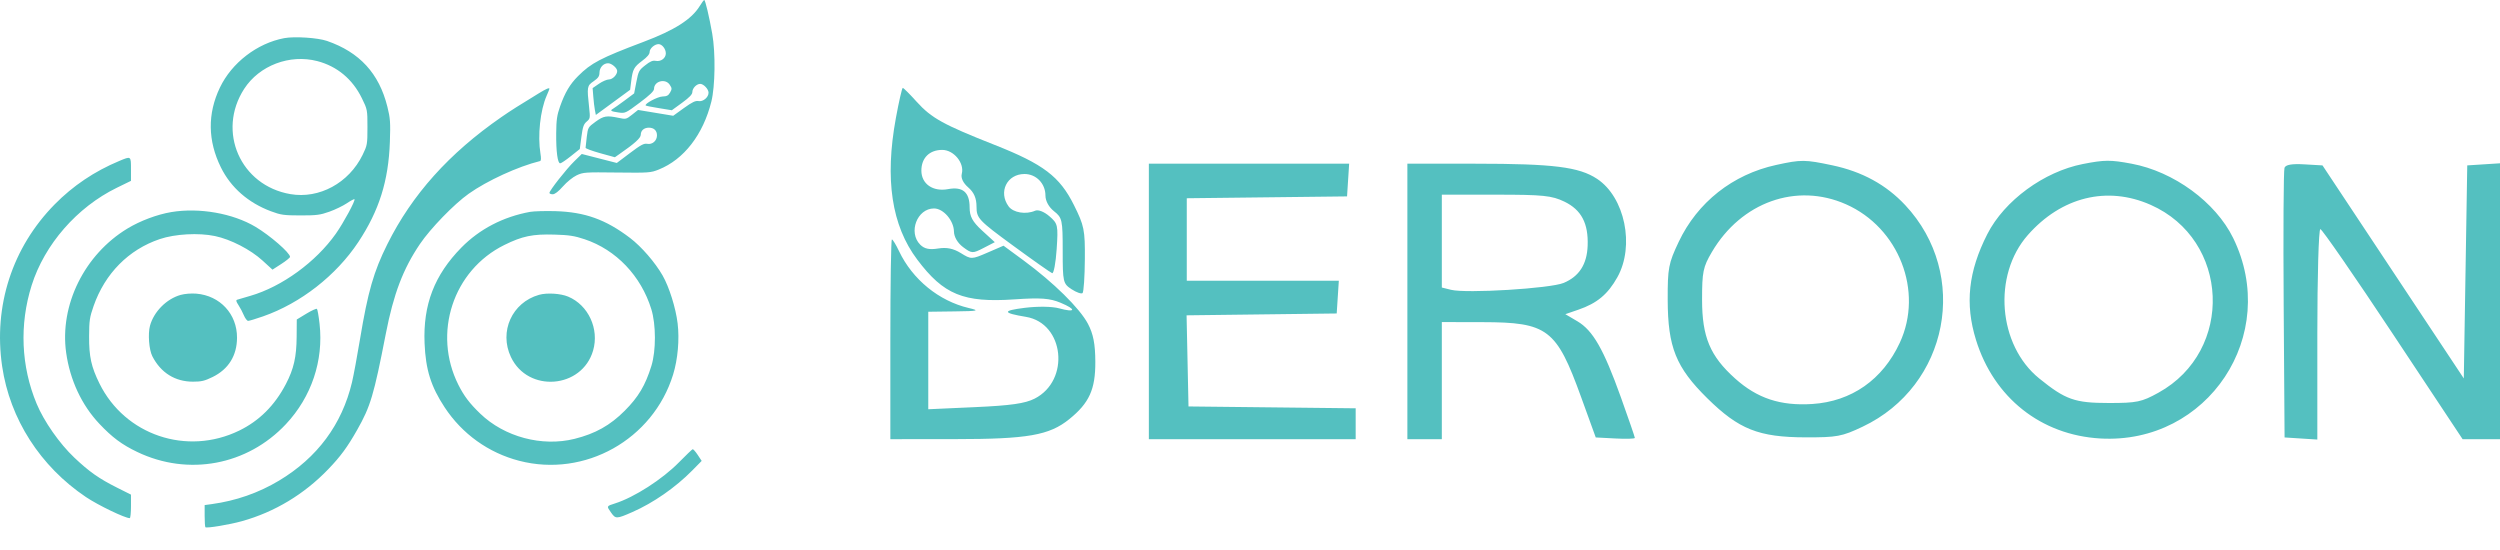
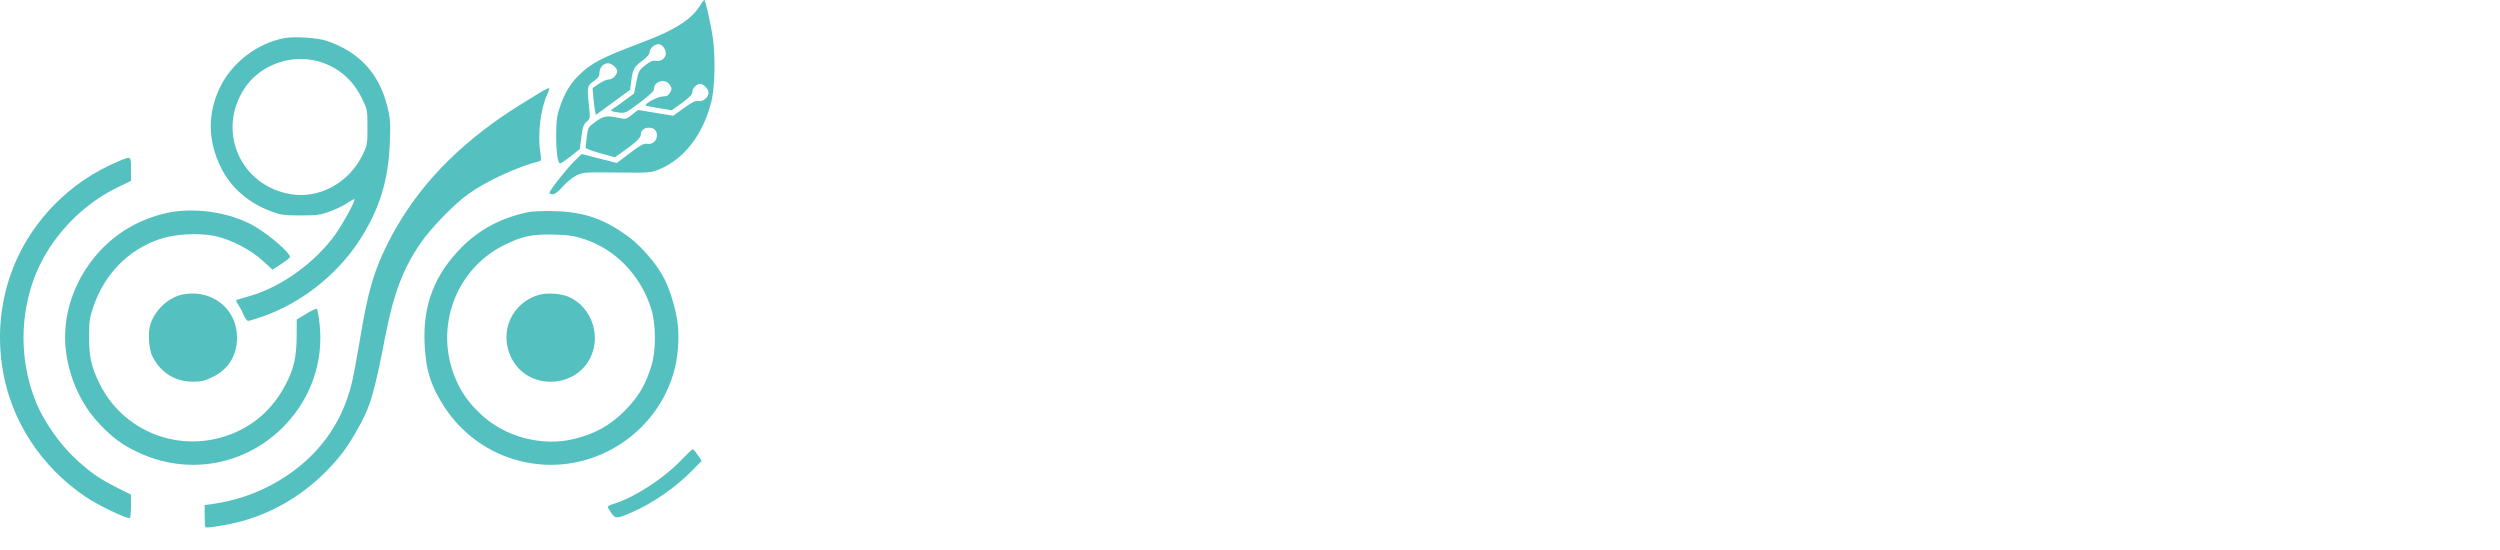
<svg xmlns="http://www.w3.org/2000/svg" width="100" height="22" viewBox="0 0 100 22" fill="none">
  <path fill-rule="evenodd" clip-rule="evenodd" d="M27.989 0.242C27.661 0.775 26.987 1.204 25.737 1.676C24.013 2.327 23.651 2.517 23.122 3.044C22.796 3.37 22.598 3.705 22.404 4.254C22.28 4.605 22.253 4.794 22.248 5.328C22.241 6.061 22.305 6.536 22.408 6.533C22.447 6.532 22.639 6.402 22.835 6.246L23.192 5.961L23.256 5.475C23.309 5.075 23.346 4.966 23.467 4.864C23.608 4.743 23.611 4.723 23.565 4.297C23.474 3.469 23.481 3.432 23.743 3.251C23.928 3.123 23.977 3.052 23.979 2.908C23.981 2.7 24.136 2.53 24.324 2.53C24.465 2.53 24.688 2.722 24.688 2.841C24.688 2.991 24.504 3.178 24.357 3.178C24.275 3.178 24.095 3.256 23.957 3.351L23.705 3.524L23.732 3.866C23.746 4.055 23.775 4.296 23.796 4.404L23.834 4.598L25.205 3.592L25.247 3.257C25.307 2.771 25.357 2.68 25.687 2.433C25.889 2.282 25.985 2.169 25.985 2.08C25.985 1.94 26.183 1.765 26.342 1.765C26.482 1.765 26.633 1.957 26.633 2.134C26.633 2.329 26.433 2.476 26.226 2.434C26.11 2.411 26.006 2.455 25.807 2.613C25.558 2.809 25.538 2.848 25.454 3.279L25.366 3.736L24.983 4.022C24.772 4.178 24.56 4.329 24.512 4.356C24.389 4.425 24.441 4.457 24.747 4.5C25.006 4.537 25.026 4.528 25.587 4.108C25.992 3.805 26.161 3.643 26.161 3.555C26.162 3.243 26.616 3.125 26.79 3.391C26.881 3.529 26.882 3.561 26.804 3.7C26.735 3.822 26.67 3.856 26.501 3.86C26.306 3.864 25.764 4.155 25.83 4.221C25.843 4.234 26.083 4.282 26.364 4.327L26.873 4.41L27.284 4.111C27.578 3.896 27.694 3.775 27.694 3.681C27.694 3.53 27.863 3.355 28.008 3.355C28.143 3.355 28.342 3.565 28.342 3.708C28.342 3.894 28.121 4.078 27.94 4.043C27.82 4.021 27.688 4.084 27.357 4.322L26.929 4.631L25.522 4.398L25.282 4.588C25.049 4.772 25.033 4.776 24.744 4.714C24.27 4.613 24.145 4.634 23.82 4.871C23.524 5.087 23.517 5.1 23.471 5.475C23.445 5.685 23.424 5.882 23.423 5.911C23.422 5.941 23.685 6.038 24.008 6.128L24.595 6.29L24.774 6.165C25.389 5.739 25.631 5.52 25.631 5.39C25.631 5.221 25.762 5.107 25.955 5.107C26.157 5.107 26.279 5.223 26.279 5.414C26.279 5.63 26.093 5.792 25.888 5.753C25.758 5.728 25.63 5.797 25.2 6.121L24.672 6.519L23.271 6.159L22.973 6.45C22.657 6.758 21.977 7.623 21.977 7.716C21.977 7.746 22.037 7.771 22.11 7.771C22.196 7.77 22.339 7.659 22.519 7.455C22.674 7.278 22.915 7.084 23.067 7.012C23.324 6.891 23.409 6.885 24.677 6.901C25.956 6.916 26.029 6.911 26.352 6.781C27.358 6.376 28.122 5.389 28.454 4.065C28.607 3.451 28.625 2.125 28.49 1.353C28.373 0.684 28.211 -0.002 28.169 4.11826e-06C28.151 0.001 28.07 0.11 27.989 0.242ZM11.368 1.526C10.285 1.731 9.271 2.51 8.796 3.504C8.296 4.548 8.309 5.629 8.835 6.694C9.233 7.502 9.928 8.111 10.838 8.451C11.234 8.599 11.356 8.616 12.017 8.617C12.661 8.618 12.807 8.599 13.175 8.468C13.408 8.385 13.722 8.233 13.875 8.13C14.028 8.027 14.164 7.954 14.179 7.969C14.226 8.016 13.743 8.911 13.434 9.348C12.633 10.482 11.276 11.468 10.013 11.834C9.77 11.904 9.535 11.973 9.492 11.987C9.431 12.006 9.441 12.056 9.538 12.203C9.607 12.308 9.706 12.493 9.756 12.615C9.807 12.736 9.884 12.835 9.926 12.835C9.969 12.835 10.238 12.754 10.524 12.654C12.024 12.13 13.445 11.021 14.333 9.682C15.166 8.424 15.54 7.236 15.595 5.678C15.622 4.893 15.611 4.732 15.494 4.265C15.162 2.935 14.384 2.088 13.08 1.637C12.709 1.509 11.781 1.449 11.368 1.526ZM12.692 2.444C13.483 2.65 14.101 3.164 14.474 3.927C14.696 4.38 14.698 4.393 14.698 5.092C14.698 5.771 14.69 5.814 14.504 6.196C13.955 7.319 12.771 7.963 11.617 7.765C9.617 7.423 8.666 5.257 9.767 3.554C10.372 2.619 11.589 2.157 12.692 2.444ZM21.561 3.727C20.765 4.212 20.427 4.426 20.052 4.686C17.963 6.133 16.483 7.783 15.494 9.767C14.948 10.861 14.717 11.665 14.401 13.564C14.288 14.248 14.143 15.025 14.08 15.291C13.679 16.978 12.693 18.307 11.162 19.225C10.338 19.718 9.438 20.032 8.466 20.165L8.186 20.203V20.631C8.186 20.867 8.199 21.073 8.216 21.089C8.264 21.138 9.187 20.985 9.684 20.845C10.99 20.479 12.167 19.77 13.13 18.769C13.62 18.26 13.898 17.882 14.286 17.197C14.821 16.253 14.952 15.815 15.433 13.348C15.743 11.756 16.122 10.759 16.797 9.761C17.218 9.139 18.161 8.166 18.748 7.75C19.489 7.224 20.724 6.659 21.6 6.443C21.645 6.432 21.65 6.337 21.618 6.142C21.501 5.429 21.609 4.413 21.864 3.833C21.926 3.691 21.977 3.566 21.977 3.554C21.977 3.497 21.856 3.547 21.561 3.727ZM4.767 6.44C3.782 6.851 2.919 7.431 2.187 8.175C0.49 9.898 -0.269 12.239 0.086 14.653C0.395 16.759 1.612 18.656 3.441 19.884C3.931 20.212 4.998 20.726 5.19 20.726C5.217 20.726 5.239 20.514 5.239 20.256V19.785L4.694 19.512C3.956 19.142 3.576 18.874 2.97 18.302C2.382 17.746 1.759 16.855 1.466 16.15C0.842 14.653 0.771 12.983 1.266 11.414C1.783 9.777 3.08 8.29 4.67 7.512L5.239 7.234V6.767C5.239 6.234 5.246 6.239 4.767 6.44ZM6.853 8.483C6.286 8.578 5.611 8.831 5.1 9.14C3.377 10.182 2.378 12.206 2.647 14.113C2.8 15.201 3.267 16.202 3.972 16.949C4.489 17.497 4.877 17.786 5.493 18.08C7.533 19.055 9.89 18.613 11.435 16.968C12.458 15.879 12.947 14.425 12.783 12.957C12.749 12.649 12.701 12.378 12.678 12.356C12.655 12.334 12.464 12.42 12.253 12.548L11.871 12.78L11.866 13.47C11.86 14.28 11.752 14.755 11.436 15.361C10.989 16.218 10.37 16.834 9.564 17.226C7.475 18.24 5.001 17.406 3.981 15.345C3.651 14.677 3.56 14.269 3.564 13.454C3.567 12.822 3.586 12.693 3.746 12.235C4.201 10.938 5.145 9.984 6.389 9.564C7.002 9.357 7.944 9.305 8.598 9.442C9.229 9.575 10.021 9.983 10.502 10.423L10.899 10.786L11.251 10.559C11.445 10.435 11.602 10.306 11.602 10.274C11.598 10.111 10.802 9.42 10.22 9.073C9.311 8.532 7.969 8.297 6.853 8.483ZM21.201 8.475C20.127 8.672 19.183 9.162 18.456 9.902C17.375 11.003 16.919 12.188 16.983 13.731C17.027 14.789 17.237 15.461 17.787 16.295C18.488 17.359 19.541 18.114 20.769 18.432C23.391 19.112 26.12 17.584 26.923 14.987C27.113 14.373 27.183 13.575 27.105 12.934C27.03 12.315 26.768 11.481 26.504 11.019C26.203 10.494 25.658 9.865 25.204 9.52C24.23 8.779 23.398 8.481 22.213 8.446C21.808 8.435 21.352 8.448 21.201 8.475ZM23.386 9.57C24.646 9.992 25.639 11.033 26.052 12.364C26.243 12.981 26.245 14.029 26.055 14.639C25.814 15.415 25.536 15.882 24.987 16.432C24.402 17.017 23.814 17.346 22.982 17.554C21.68 17.879 20.176 17.477 19.209 16.545C18.784 16.136 18.562 15.843 18.337 15.397C17.296 13.328 18.122 10.812 20.174 9.799C20.895 9.443 21.306 9.358 22.183 9.384C22.765 9.401 22.978 9.434 23.386 9.57ZM7.223 11.797C6.66 11.956 6.152 12.468 5.999 13.032C5.912 13.355 5.961 13.992 6.093 14.249C6.431 14.91 7.002 15.267 7.72 15.267C8.056 15.267 8.189 15.235 8.505 15.08C9.142 14.767 9.479 14.223 9.481 13.507C9.484 12.562 8.803 11.825 7.852 11.746C7.651 11.729 7.39 11.751 7.223 11.797ZM21.562 11.793C20.482 12.098 19.955 13.264 20.437 14.281C21.118 15.721 23.28 15.55 23.724 14.022C23.976 13.156 23.534 12.202 22.724 11.864C22.418 11.737 21.879 11.704 21.562 11.793ZM27.16 18.492C26.493 19.172 25.372 19.892 24.6 20.137C24.258 20.245 24.259 20.242 24.437 20.495C24.625 20.763 24.655 20.763 25.294 20.483C26.131 20.117 27.021 19.498 27.689 18.82L28.067 18.436L27.909 18.197C27.822 18.066 27.732 17.963 27.708 17.968C27.684 17.974 27.437 18.209 27.16 18.492Z" fill="#54C0C0" />
-   <path fill-rule="evenodd" clip-rule="evenodd" d="M35.835 4.722C35.385 7.172 35.664 9.021 36.69 10.384C37.745 11.788 38.543 12.114 40.577 11.975C41.629 11.903 41.993 11.93 42.425 12.111C43.068 12.38 43.029 12.515 42.362 12.333C42.087 12.257 41.511 12.249 40.991 12.313C40.078 12.427 40.091 12.517 41.041 12.675C42.574 12.931 42.816 15.217 41.386 15.945C41.004 16.139 40.436 16.221 39.008 16.285L37.131 16.37V12.47L38.199 12.456C39.136 12.444 39.203 12.427 38.748 12.32C37.555 12.039 36.499 11.178 35.961 10.045C35.839 9.788 35.711 9.577 35.676 9.577C35.642 9.577 35.614 11.375 35.614 13.572V17.567L38.199 17.565C41.107 17.564 41.971 17.413 42.77 16.767C43.571 16.12 43.818 15.576 43.813 14.468C43.81 13.757 43.732 13.358 43.517 12.951C43.188 12.329 42.142 11.299 40.945 10.419L40.141 9.828L39.498 10.106C38.864 10.38 38.848 10.38 38.432 10.123C38.133 9.939 37.867 9.885 37.525 9.94C37.176 9.997 36.976 9.954 36.81 9.788C36.319 9.298 36.684 8.338 37.361 8.338C37.734 8.338 38.151 8.82 38.158 9.26C38.162 9.479 38.304 9.72 38.525 9.886C38.87 10.143 38.906 10.144 39.339 9.921L39.792 9.687L39.288 9.226C38.897 8.867 38.785 8.66 38.785 8.293C38.785 7.689 38.507 7.455 37.922 7.565C37.318 7.678 36.855 7.357 36.855 6.825C36.855 6.318 37.179 5.996 37.689 5.996C38.151 5.996 38.584 6.523 38.472 6.949C38.428 7.117 38.523 7.318 38.732 7.499C38.962 7.699 39.061 7.931 39.061 8.27C39.061 8.727 39.145 8.817 40.516 9.82C41.317 10.407 42.023 10.904 42.086 10.927C42.149 10.949 42.23 10.515 42.267 9.962C42.33 9.01 42.315 8.941 41.972 8.647C41.76 8.465 41.526 8.375 41.405 8.429C41.037 8.591 40.528 8.508 40.344 8.255C39.924 7.682 40.278 6.96 40.98 6.96C41.447 6.96 41.818 7.341 41.818 7.822C41.818 8.04 41.953 8.286 42.163 8.451C42.487 8.706 42.508 8.799 42.508 10.029C42.508 11.283 42.522 11.346 42.864 11.57C43.06 11.698 43.258 11.767 43.303 11.722C43.348 11.677 43.389 11.067 43.394 10.367C43.403 9.198 43.367 9.022 42.956 8.2C42.386 7.059 41.737 6.566 39.79 5.798C37.737 4.988 37.258 4.724 36.673 4.077C36.395 3.769 36.142 3.516 36.111 3.516C36.081 3.516 35.957 4.059 35.835 4.722ZM71.047 6.598C69.309 6.977 67.898 8.091 67.147 9.677C66.74 10.537 66.705 10.72 66.708 11.988C66.713 13.889 67.037 14.694 68.293 15.932C69.552 17.173 70.346 17.489 72.219 17.494C73.479 17.497 73.675 17.461 74.502 17.069C77.95 15.438 78.808 10.981 76.208 8.204C75.444 7.388 74.485 6.864 73.291 6.612C72.196 6.38 72.049 6.379 71.047 6.598ZM83.318 6.56C81.756 6.865 80.175 8.025 79.493 9.364C78.731 10.863 78.593 12.152 79.04 13.598C79.754 15.907 81.638 17.401 84.008 17.539C88.314 17.788 91.225 13.397 89.326 9.519C88.624 8.086 86.951 6.862 85.263 6.548C84.418 6.39 84.183 6.391 83.318 6.56ZM45.954 17.567H54.227V16.332L47.54 16.258L47.463 12.613L53.468 12.539L53.553 11.23H47.471V7.93L53.882 7.856L53.966 6.547H45.954V17.567ZM56.295 17.567H57.673V12.883L59.294 12.886C61.91 12.891 62.256 13.154 63.244 15.882L63.83 17.498L64.612 17.539C65.042 17.562 65.394 17.552 65.394 17.516C65.394 17.481 65.143 16.75 64.835 15.891C64.145 13.966 63.717 13.217 63.095 12.851L62.613 12.567L63.134 12.388C63.883 12.131 64.313 11.772 64.696 11.087C65.396 9.834 64.994 7.888 63.883 7.154C63.16 6.676 62.137 6.549 59.018 6.548L56.295 6.547V17.567ZM91.38 6.712C91.342 6.811 91.327 9.278 91.347 12.195L91.383 17.498L92.693 17.582V13.373C92.693 11.052 92.747 9.164 92.814 9.164C92.88 9.164 94.188 11.055 95.719 13.366L98.504 17.567H100V6.532L98.69 6.616L98.552 15.137L92.9 6.616L92.174 6.574C91.673 6.545 91.428 6.588 91.38 6.712ZM62.579 8.067C63.255 8.395 63.539 8.934 63.506 9.827C63.479 10.573 63.166 11.058 62.546 11.317C62.013 11.54 58.648 11.745 58.039 11.592L57.673 11.501V7.787H59.836C61.73 7.787 62.07 7.822 62.579 8.067ZM73.837 8.17C75.957 9.106 76.947 11.653 75.992 13.71C75.306 15.188 74.06 16.059 72.49 16.16C71.216 16.241 70.29 15.935 69.403 15.139C68.402 14.241 68.083 13.478 68.083 11.988C68.083 10.873 68.122 10.681 68.475 10.081C69.651 8.083 71.859 7.296 73.837 8.17ZM86.022 8.192C89.188 9.588 89.376 14.029 86.34 15.707C85.665 16.081 85.473 16.121 84.352 16.12C82.99 16.119 82.621 15.989 81.569 15.138C79.921 13.805 79.699 11.007 81.113 9.402C82.457 7.876 84.284 7.426 86.022 8.192Z" fill="#54C0C0" />
</svg>